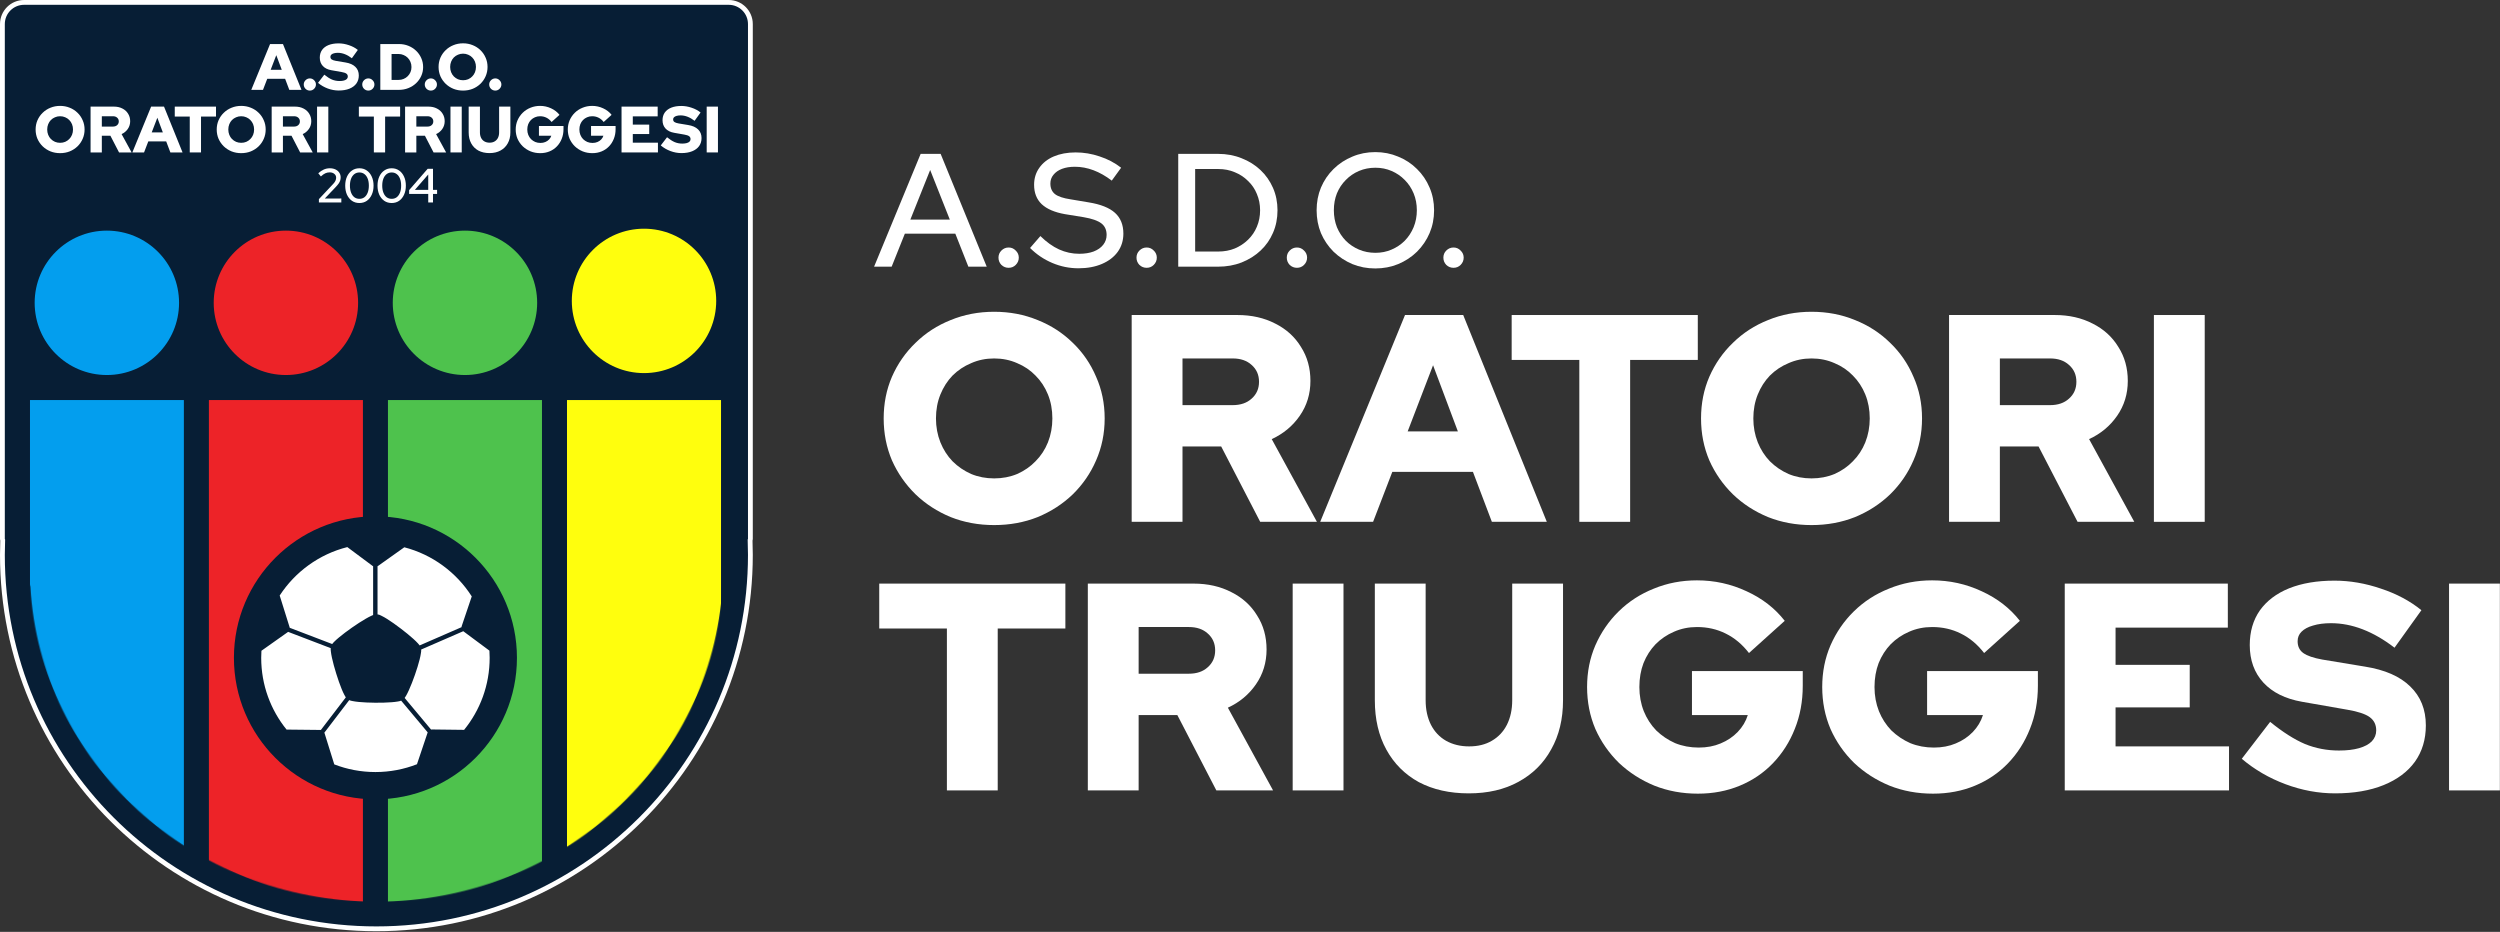
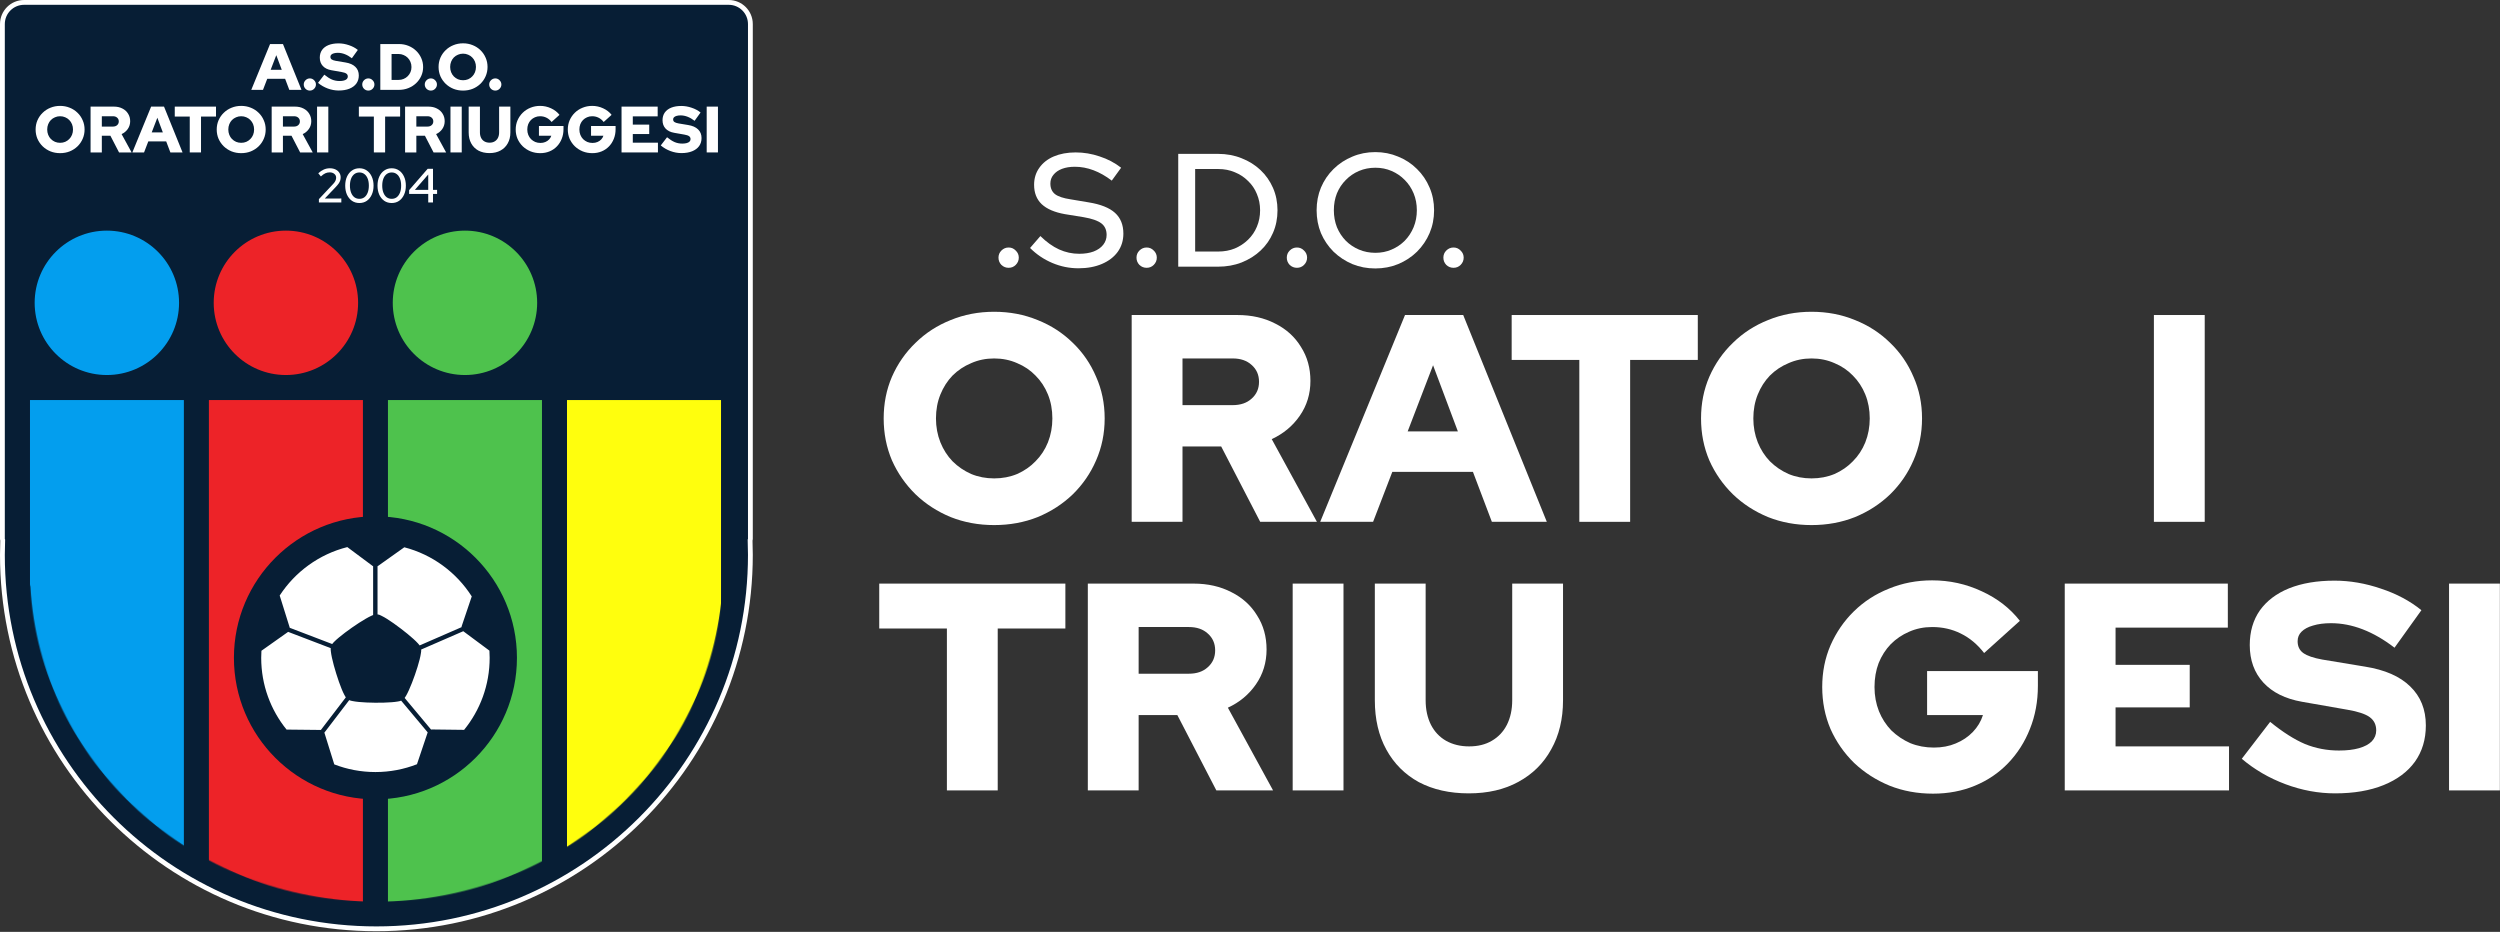
<svg xmlns="http://www.w3.org/2000/svg" width="2597" height="968" viewBox="0 0 2597 968" fill="none">
  <rect x="0" y="0" width="2597" height="968" fill="#333333" stroke="none" />
  <path d="M757 2.5C769.426 2.5 779.5 12.574 779.5 25V559.834C779.5 560.273 779.39 560.686 779.202 561.052C779.399 566.126 779.5 571.225 779.5 576.348C779.5 790.91 605.563 964.848 391 964.848C176.437 964.848 2.5 790.91 2.5 576.348C2.5 571.226 2.601 566.127 2.798 561.053C2.609 560.687 2.5 560.274 2.5 559.834V25C2.5 12.574 12.574 2.5 25 2.5H757Z" fill="#071E35" stroke="white" stroke-width="5" />
  <mask id="mask0_181_392" style="mask-type:alpha" maskUnits="userSpaceOnUse" x="31" y="235" width="720" height="702">
    <path fill-rule="evenodd" clip-rule="evenodd" d="M36 235C33.239 235 31 237.239 31 240V590.327V607C31 607.804 31.19 608.564 31.527 609.238C41.734 791.728 198.772 936.678 391 936.678C583.228 936.678 740.266 791.728 750.473 609.238C750.81 608.564 751 607.804 751 607V590.327V240C751 237.239 748.761 235 746 235H36Z" fill="white" />
  </mask>
  <g mask="url(#mask0_181_392)">
    <path d="M186 314.574C186 355.996 152.421 389.574 111 389.574C69.579 389.574 36 355.996 36 314.574C36 273.153 69.579 239.574 111 239.574C152.421 239.574 186 273.153 186 314.574Z" fill="#039EEE" />
    <path d="M372 314.574C372 355.996 338.421 389.574 297 389.574C255.579 389.574 222 355.996 222 314.574C222 273.153 255.579 239.574 297 239.574C338.421 239.574 372 273.153 372 314.574Z" fill="#ED2328" />
    <path d="M558 314.574C558 355.996 524.421 389.574 483 389.574C441.579 389.574 408 355.996 408 314.574C408 273.153 441.579 239.574 483 239.574C524.421 239.574 558 273.153 558 314.574Z" fill="#4EC24D" />
-     <path d="M744 312.574C744 353.996 710.421 387.574 669 387.574C627.579 387.574 594 353.996 594 312.574C594 271.153 627.579 237.574 669 237.574C710.421 237.574 744 271.153 744 312.574Z" fill="#FFFE0D" />
    <path d="M31 415.574H191V949.574H31V415.574Z" fill="#039EEE" />
    <path d="M217 415.574H377V949.574H217V415.574Z" fill="#ED2328" />
    <path d="M403 415.574H563V949.574H403V415.574Z" fill="#4EC24D" />
    <path d="M589 415.574H749V949.574H589V415.574Z" fill="#FFFE0D" />
  </g>
  <path d="M537 683.348C537 764.534 471.186 830.348 390 830.348C308.814 830.348 243 764.534 243 683.348C243 602.162 308.814 536.348 390 536.348C471.186 536.348 537 602.162 537 683.348Z" fill="#071E35" />
  <path d="M517.794 683.348C517.794 753.927 460.579 811.142 390 811.142C319.421 811.142 262.206 753.927 262.206 683.348C262.206 612.77 319.421 555.554 390 555.554C460.579 555.554 517.794 612.77 517.794 683.348Z" fill="white" />
  <path d="M392.179 545.257C321.651 545.257 252.466 614.385 252.466 684.912C252.466 755.44 319.19 824.223 389.718 824.223C460.246 824.223 527.534 755.44 527.534 684.912C527.534 660.7 520.112 636.392 508.406 617.087C522.687 612.526 511.327 596.111 501.364 606.507C478.771 570.36 437.899 545.257 392.179 545.257ZM360.79 568.311L387.159 587.959C387.296 588.051 387.444 588.131 387.604 588.199V638.884C387.045 639.113 386.486 639.364 385.858 639.637C384.124 640.425 382.173 641.452 380.016 642.695C375.703 645.171 370.626 648.469 365.662 651.938C360.698 655.406 355.883 659.035 352.072 662.23C350.167 663.827 348.524 665.276 347.189 666.645C346.402 667.455 345.706 668.14 345.101 669.019L300.967 652.143C300.933 651.915 300.887 651.687 300.808 651.458L290.539 618.621C306.581 593.997 331.489 575.716 360.79 568.311ZM419.999 568.516C449.311 576.138 474.186 594.68 490.056 619.543L479.582 650.521C479.479 650.852 479.422 651.182 479.411 651.525L435.937 670.466C435.412 669.713 434.819 669.074 434.146 668.321C432.868 666.906 431.282 665.377 429.445 663.711C425.759 660.356 421.047 656.534 416.209 652.871C411.383 649.197 406.476 645.683 402.266 643.047C400.155 641.724 398.227 640.628 396.515 639.795C395.055 639.076 393.971 638.426 392.179 638.243V588.198C392.293 588.141 392.407 588.095 392.51 588.038L419.999 568.516ZM481.249 655.703L508.406 675.876C508.565 678.352 508.657 680.839 508.657 683.349C508.657 711.738 498.707 737.765 482.117 758.177L448.639 757.766C448.354 757.777 448.069 757.823 447.795 757.891L420.353 725.042C420.935 724.3 421.369 723.536 421.882 722.646C422.841 721.003 423.799 719.029 424.815 716.781C426.846 712.297 429.036 706.729 431.01 701.069C432.996 695.41 434.753 689.693 435.951 684.912C436.556 682.528 436.989 680.348 437.252 678.466C437.446 677.131 437.662 676.058 437.526 674.723L481.249 655.703ZM299.303 656.376L343.55 673.297C343.425 674.472 343.562 675.488 343.699 676.72C343.904 678.626 344.292 680.828 344.817 683.258C345.866 688.119 347.464 693.95 349.267 699.735C351.069 705.531 353.066 711.27 354.96 715.88C355.907 718.185 356.831 720.193 357.733 721.87C358.235 722.817 358.646 723.639 359.216 724.438L333.281 758.347C333.121 758.313 332.961 758.29 332.802 758.268L297.671 757.891C281.206 737.524 271.336 711.611 271.336 683.347C271.336 680.882 271.427 678.441 271.576 676.01L299.097 656.533C299.166 656.476 299.234 656.433 299.303 656.376ZM362.756 727.301C363.908 727.826 364.981 728.008 366.259 728.271C368.119 728.647 370.286 728.944 372.751 729.195C377.68 729.674 383.694 729.936 389.718 729.993C395.743 730.051 401.767 729.879 406.708 729.491C409.172 729.286 411.352 729.069 413.223 728.727C414.501 728.499 415.551 728.328 416.703 727.837L444.293 760.8C444.282 760.823 444.27 760.835 444.259 760.858L433.145 793.891C419.773 799.106 405.236 802.004 390.002 802.004C374.918 802.004 360.506 799.174 347.247 794.051L337.092 761.476C337.046 761.361 336.989 761.247 336.921 761.133L362.756 727.301Z" fill="#071E35" />
  <path d="M734.106 158.348V110.748H745.802V158.348H734.106Z" fill="white" />
  <path d="M707.888 159.028C704.035 159.028 700.227 158.325 696.464 156.92C692.702 155.515 689.347 153.565 686.4 151.072L692.928 142.572C695.83 144.929 698.504 146.629 700.952 147.672C703.4 148.669 706.007 149.168 708.772 149.168C710.586 149.168 712.127 148.987 713.396 148.624C714.666 148.261 715.64 147.74 716.32 147.06C717 146.335 717.34 145.496 717.34 144.544C717.34 143.229 716.842 142.209 715.844 141.484C714.847 140.759 713.147 140.192 710.744 139.784L700.272 137.948C696.419 137.268 693.45 135.795 691.364 133.528C689.279 131.261 688.236 128.383 688.236 124.892C688.236 121.809 689.007 119.157 690.548 116.936C692.135 114.715 694.379 113.015 697.28 111.836C700.227 110.657 703.718 110.068 707.752 110.068C711.288 110.068 714.847 110.68 718.428 111.904C722.01 113.083 725.115 114.737 727.744 116.868L721.556 125.504C716.66 121.741 711.787 119.86 706.936 119.86C705.35 119.86 703.967 120.041 702.788 120.404C701.655 120.721 700.771 121.197 700.136 121.832C699.547 122.421 699.252 123.147 699.252 124.008C699.252 125.187 699.683 126.093 700.544 126.728C701.451 127.363 702.902 127.861 704.896 128.224L714.756 129.856C719.335 130.581 722.803 132.1 725.16 134.412C727.563 136.724 728.764 139.716 728.764 143.388C728.764 146.607 727.926 149.395 726.248 151.752C724.571 154.064 722.168 155.855 719.04 157.124C715.912 158.393 712.195 159.028 707.888 159.028Z" fill="white" />
  <path d="M645.653 158.348V110.748H683.189V120.88H657.349V129.448H674.417V139.24H657.349V148.216H683.461V158.348H645.653Z" fill="white" />
  <path d="M615.332 159.096C611.751 159.096 608.419 158.484 605.336 157.26C602.253 155.991 599.533 154.245 597.176 152.024C594.864 149.757 593.051 147.151 591.736 144.204C590.467 141.212 589.832 137.993 589.832 134.548C589.832 131.103 590.467 127.907 591.736 124.96C593.051 121.968 594.841 119.361 597.108 117.14C599.42 114.873 602.117 113.128 605.2 111.904C608.283 110.635 611.592 110 615.128 110C619.163 110 622.971 110.839 626.552 112.516C630.133 114.148 633.057 116.415 635.324 119.316L627.096 126.728C625.555 124.733 623.764 123.237 621.724 122.24C619.729 121.243 617.531 120.744 615.128 120.744C613.224 120.744 611.456 121.107 609.824 121.832C608.237 122.512 606.832 123.464 605.608 124.688C604.429 125.912 603.5 127.363 602.82 129.04C602.185 130.717 601.868 132.553 601.868 134.548C601.868 136.543 602.208 138.401 602.888 140.124C603.568 141.801 604.52 143.275 605.744 144.544C607.013 145.768 608.464 146.743 610.096 147.468C611.773 148.148 613.587 148.488 615.536 148.488C617.395 148.488 619.072 148.171 620.568 147.536C622.109 146.901 623.424 146.017 624.512 144.884C625.6 143.751 626.371 142.459 626.824 141.008H613.972V130.876H639.472V134.276C639.472 137.857 638.86 141.167 637.636 144.204C636.457 147.196 634.78 149.825 632.604 152.092C630.473 154.313 627.935 156.036 624.988 157.26C622.041 158.484 618.823 159.096 615.332 159.096Z" fill="white" />
  <path d="M561.211 159.096C557.63 159.096 554.298 158.484 551.215 157.26C548.132 155.991 545.412 154.245 543.055 152.024C540.743 149.757 538.93 147.151 537.615 144.204C536.346 141.212 535.711 137.993 535.711 134.548C535.711 131.103 536.346 127.907 537.615 124.96C538.93 121.968 540.72 119.361 542.987 117.14C545.299 114.873 547.996 113.128 551.079 111.904C554.162 110.635 557.471 110 561.007 110C565.042 110 568.85 110.839 572.431 112.516C576.012 114.148 578.936 116.415 581.203 119.316L572.975 126.728C571.434 124.733 569.643 123.237 567.603 122.24C565.608 121.243 563.41 120.744 561.007 120.744C559.103 120.744 557.335 121.107 555.703 121.832C554.116 122.512 552.711 123.464 551.487 124.688C550.308 125.912 549.379 127.363 548.699 129.04C548.064 130.717 547.747 132.553 547.747 134.548C547.747 136.543 548.087 138.401 548.767 140.124C549.447 141.801 550.399 143.275 551.623 144.544C552.892 145.768 554.343 146.743 555.975 147.468C557.652 148.148 559.466 148.488 561.415 148.488C563.274 148.488 564.951 148.171 566.447 147.536C567.988 146.901 569.303 146.017 570.391 144.884C571.479 143.751 572.25 142.459 572.703 141.008H559.851V130.876H585.351V134.276C585.351 137.857 584.739 141.167 583.515 144.204C582.336 147.196 580.659 149.825 578.483 152.092C576.352 154.313 573.814 156.036 570.867 157.26C567.92 158.484 564.702 159.096 561.211 159.096Z" fill="white" />
  <path d="M508.484 159.028C504.087 159.028 500.256 158.167 496.992 156.444C493.773 154.676 491.28 152.183 489.512 148.964C487.744 145.745 486.86 141.96 486.86 137.608V110.748H498.556V137.608C498.556 139.739 498.964 141.62 499.78 143.252C500.596 144.839 501.752 146.063 503.248 146.924C504.789 147.785 506.557 148.216 508.552 148.216C510.592 148.216 512.337 147.785 513.788 146.924C515.284 146.063 516.44 144.839 517.256 143.252C518.072 141.62 518.48 139.739 518.48 137.608V110.748H530.176V137.608C530.176 141.915 529.269 145.677 527.456 148.896C525.688 152.115 523.172 154.608 519.908 156.376C516.689 158.144 512.881 159.028 508.484 159.028Z" fill="white" />
  <path d="M467.95 158.348V110.748H479.646V158.348H467.95Z" fill="white" />
  <path d="M420.802 158.348V110.748H445.146C448.41 110.748 451.311 111.405 453.85 112.72C456.388 113.989 458.36 115.78 459.766 118.092C461.216 120.359 461.942 122.965 461.942 125.912C461.942 128.904 461.126 131.579 459.494 133.936C457.862 136.293 455.708 138.084 453.034 139.308L463.438 158.348H450.382L441.406 141.008H432.498V158.348H420.802ZM432.498 131.488H444.058C445.871 131.488 447.322 130.989 448.41 129.992C449.543 128.995 450.11 127.703 450.11 126.116C450.11 124.529 449.543 123.237 448.41 122.24C447.322 121.243 445.871 120.744 444.058 120.744H432.498V131.488Z" fill="white" />
  <path d="M388.364 158.348V121.084H372.792V110.748H415.632V121.084H400.06V158.348H388.364Z" fill="white" />
  <path d="M329.36 158.348V110.748H341.056V158.348H329.36Z" fill="white" />
  <path d="M282.212 158.348V110.748H306.556C309.82 110.748 312.721 111.405 315.26 112.72C317.798 113.989 319.77 115.78 321.176 118.092C322.626 120.359 323.352 122.965 323.352 125.912C323.352 128.904 322.536 131.579 320.904 133.936C319.272 136.293 317.118 138.084 314.444 139.308L324.848 158.348H311.792L302.816 141.008H293.908V158.348H282.212ZM293.908 131.488H305.468C307.281 131.488 308.732 130.989 309.82 129.992C310.953 128.995 311.52 127.703 311.52 126.116C311.52 124.529 310.953 123.237 309.82 122.24C308.732 121.243 307.281 120.744 305.468 120.744H293.908V131.488Z" fill="white" />
  <path d="M250.561 159.096C246.98 159.096 243.648 158.484 240.565 157.26C237.482 155.991 234.785 154.245 232.473 152.024C230.161 149.757 228.348 147.151 227.033 144.204C225.764 141.212 225.129 137.993 225.129 134.548C225.129 131.103 225.764 127.907 227.033 124.96C228.348 121.968 230.161 119.361 232.473 117.14C234.785 114.873 237.482 113.128 240.565 111.904C243.648 110.635 246.98 110 250.561 110C254.142 110 257.474 110.635 260.557 111.904C263.64 113.128 266.337 114.873 268.649 117.14C270.961 119.361 272.752 121.968 274.021 124.96C275.336 127.907 275.993 131.103 275.993 134.548C275.993 137.993 275.336 141.212 274.021 144.204C272.752 147.151 270.961 149.757 268.649 152.024C266.337 154.245 263.64 155.991 260.557 157.26C257.474 158.484 254.142 159.096 250.561 159.096ZM250.561 148.352C252.465 148.352 254.233 148.012 255.865 147.332C257.497 146.607 258.902 145.632 260.081 144.408C261.305 143.184 262.257 141.733 262.937 140.056C263.617 138.333 263.957 136.497 263.957 134.548C263.957 132.553 263.617 130.717 262.937 129.04C262.257 127.363 261.305 125.912 260.081 124.688C258.902 123.464 257.497 122.512 255.865 121.832C254.233 121.107 252.465 120.744 250.561 120.744C248.657 120.744 246.889 121.107 245.257 121.832C243.625 122.512 242.197 123.464 240.973 124.688C239.794 125.912 238.865 127.363 238.185 129.04C237.505 130.717 237.165 132.553 237.165 134.548C237.165 136.497 237.505 138.333 238.185 140.056C238.865 141.733 239.794 143.184 240.973 144.408C242.197 145.632 243.625 146.607 245.257 147.332C246.889 148.012 248.657 148.352 250.561 148.352Z" fill="white" />
  <path d="M197.114 158.348V121.084H181.542V110.748H224.382V121.084H208.81V158.348H197.114Z" fill="white" />
  <path d="M137.475 158.348L156.991 110.748H170.387L189.631 158.348H176.983L172.631 146.856H154.067L149.647 158.348H137.475ZM157.603 137.54H169.163L163.451 122.308L157.603 137.54Z" fill="white" />
  <path d="M94.083 158.348V110.748H118.427C121.691 110.748 124.592 111.405 127.131 112.72C129.669 113.989 131.641 115.78 133.047 118.092C134.497 120.359 135.223 122.965 135.223 125.912C135.223 128.904 134.407 131.579 132.775 133.936C131.143 136.293 128.989 138.084 126.315 139.308L136.719 158.348H123.663L114.687 141.008H105.779V158.348H94.083ZM105.779 131.488H117.339C119.152 131.488 120.603 130.989 121.691 129.992C122.824 128.995 123.391 127.703 123.391 126.116C123.391 124.529 122.824 123.237 121.691 122.24C120.603 121.243 119.152 120.744 117.339 120.744H105.779V131.488Z" fill="white" />
  <path d="M62.432 159.096C58.851 159.096 55.519 158.484 52.436 157.26C49.353 155.991 46.656 154.245 44.344 152.024C42.032 149.757 40.219 147.151 38.904 144.204C37.635 141.212 37 137.993 37 134.548C37 131.103 37.635 127.907 38.904 124.96C40.219 121.968 42.032 119.361 44.344 117.14C46.656 114.873 49.353 113.128 52.436 111.904C55.519 110.635 58.851 110 62.432 110C66.013 110 69.345 110.635 72.428 111.904C75.511 113.128 78.208 114.873 80.52 117.14C82.832 119.361 84.623 121.968 85.892 124.96C87.207 127.907 87.864 131.103 87.864 134.548C87.864 137.993 87.207 141.212 85.892 144.204C84.623 147.151 82.832 149.757 80.52 152.024C78.208 154.245 75.511 155.991 72.428 157.26C69.345 158.484 66.013 159.096 62.432 159.096ZM62.432 148.352C64.336 148.352 66.104 148.012 67.736 147.332C69.368 146.607 70.773 145.632 71.952 144.408C73.176 143.184 74.128 141.733 74.808 140.056C75.488 138.333 75.828 136.497 75.828 134.548C75.828 132.553 75.488 130.717 74.808 129.04C74.128 127.363 73.176 125.912 71.952 124.688C70.773 123.464 69.368 122.512 67.736 121.832C66.104 121.107 64.336 120.744 62.432 120.744C60.528 120.744 58.76 121.107 57.128 121.832C55.496 122.512 54.068 123.464 52.844 124.688C51.665 125.912 50.736 127.363 50.056 129.04C49.376 130.717 49.036 132.553 49.036 134.548C49.036 136.497 49.376 138.333 50.056 140.056C50.736 141.733 51.665 143.184 52.844 144.408C54.068 145.632 55.496 146.607 57.128 147.332C58.76 148.012 60.528 148.352 62.432 148.352Z" fill="white" />
  <path d="M514.508 94.096C512.785 94.096 511.289 93.484 510.02 92.26C508.796 90.991 508.184 89.495 508.184 87.772C508.184 86.049 508.796 84.576 510.02 83.352C511.289 82.083 512.785 81.448 514.508 81.448C516.231 81.448 517.704 82.083 518.928 83.352C520.197 84.576 520.832 86.049 520.832 87.772C520.832 89.495 520.197 90.991 518.928 92.26C517.704 93.484 516.231 94.096 514.508 94.096Z" fill="white" />
  <path d="M481.024 94.096C477.442 94.096 474.11 93.484 471.028 92.26C467.945 90.991 465.248 89.245 462.936 87.024C460.624 84.757 458.81 82.151 457.496 79.204C456.226 76.212 455.592 72.993 455.592 69.548C455.592 66.103 456.226 62.907 457.496 59.96C458.81 56.968 460.624 54.361 462.936 52.14C465.248 49.873 467.945 48.128 471.028 46.904C474.11 45.635 477.442 45 481.024 45C484.605 45 487.937 45.635 491.02 46.904C494.102 48.128 496.8 49.873 499.112 52.14C501.424 54.361 503.214 56.968 504.484 59.96C505.798 62.907 506.456 66.103 506.456 69.548C506.456 72.993 505.798 76.212 504.484 79.204C503.214 82.151 501.424 84.757 499.112 87.024C496.8 89.245 494.102 90.991 491.02 92.26C487.937 93.484 484.605 94.096 481.024 94.096ZM481.024 83.352C482.928 83.352 484.696 83.012 486.328 82.332C487.96 81.607 489.365 80.632 490.544 79.408C491.768 78.184 492.72 76.733 493.4 75.056C494.08 73.333 494.42 71.497 494.42 69.548C494.42 67.553 494.08 65.717 493.4 64.04C492.72 62.363 491.768 60.912 490.544 59.688C489.365 58.464 487.96 57.512 486.328 56.832C484.696 56.107 482.928 55.744 481.024 55.744C479.12 55.744 477.352 56.107 475.72 56.832C474.088 57.512 472.66 58.464 471.436 59.688C470.257 60.912 469.328 62.363 468.648 64.04C467.968 65.717 467.628 67.553 467.628 69.548C467.628 71.497 467.968 73.333 468.648 75.056C469.328 76.733 470.257 78.184 471.436 79.408C472.66 80.632 474.088 81.607 475.72 82.332C477.352 83.012 479.12 83.352 481.024 83.352Z" fill="white" />
  <path d="M447.571 94.096C445.848 94.096 444.352 93.484 443.083 92.26C441.859 90.991 441.247 89.495 441.247 87.772C441.247 86.049 441.859 84.576 443.083 83.352C444.352 82.083 445.848 81.448 447.571 81.448C449.293 81.448 450.767 82.083 451.991 83.352C453.26 84.576 453.895 86.049 453.895 87.772C453.895 89.495 453.26 90.991 451.991 92.26C450.767 93.484 449.293 94.096 447.571 94.096Z" fill="white" />
  <path d="M406.765 83.012H414.109C415.968 83.012 417.69 82.672 419.277 81.992C420.909 81.312 422.337 80.36 423.561 79.136C424.785 77.912 425.737 76.507 426.417 74.92C427.097 73.288 427.437 71.543 427.437 69.684C427.437 67.78 427.097 66.012 426.417 64.38C425.737 62.703 424.785 61.252 423.561 60.028C422.337 58.804 420.909 57.852 419.277 57.172C417.69 56.447 415.968 56.084 414.109 56.084H406.765V83.012ZM395.069 93.348V45.748H414.381C417.917 45.748 421.204 46.36 424.241 47.584C427.278 48.808 429.93 50.508 432.197 52.684C434.509 54.86 436.3 57.399 437.569 60.3C438.884 63.201 439.541 66.329 439.541 69.684C439.541 72.993 438.884 76.076 437.569 78.932C436.3 81.788 434.509 84.304 432.197 86.48C429.93 88.611 427.278 90.288 424.241 91.512C421.204 92.736 417.917 93.348 414.381 93.348H395.069Z" fill="white" />
  <path d="M382.625 94.096C380.903 94.096 379.407 93.484 378.137 92.26C376.913 90.991 376.301 89.495 376.301 87.772C376.301 86.049 376.913 84.576 378.137 83.352C379.407 82.083 380.903 81.448 382.625 81.448C384.348 81.448 385.821 82.083 387.045 83.352C388.315 84.576 388.949 86.049 388.949 87.772C388.949 89.495 388.315 90.991 387.045 92.26C385.821 93.484 384.348 94.096 382.625 94.096Z" fill="white" />
  <path d="M351.852 94.028C347.998 94.028 344.19 93.326 340.428 91.92C336.665 90.515 333.31 88.565 330.364 86.072L336.892 77.572C339.793 79.93 342.468 81.629 344.916 82.672C347.364 83.669 349.97 84.168 352.736 84.168C354.549 84.168 356.09 83.987 357.36 83.624C358.629 83.261 359.604 82.74 360.284 82.06C360.964 81.335 361.304 80.496 361.304 79.544C361.304 78.23 360.805 77.209 359.808 76.484C358.81 75.759 357.11 75.192 354.708 74.784L344.236 72.948C340.382 72.268 337.413 70.795 335.328 68.528C333.242 66.261 332.2 63.383 332.2 59.892C332.2 56.809 332.97 54.157 334.512 51.936C336.098 49.715 338.342 48.015 341.244 46.836C344.19 45.657 347.681 45.068 351.716 45.068C355.252 45.068 358.81 45.68 362.392 46.904C365.973 48.083 369.078 49.737 371.708 51.868L365.52 60.504C360.624 56.741 355.75 54.86 350.9 54.86C349.313 54.86 347.93 55.041 346.752 55.404C345.618 55.721 344.734 56.197 344.1 56.832C343.51 57.421 343.216 58.147 343.216 59.008C343.216 60.187 343.646 61.093 344.508 61.728C345.414 62.363 346.865 62.861 348.86 63.224L358.72 64.856C363.298 65.581 366.766 67.1 369.124 69.412C371.526 71.724 372.728 74.716 372.728 78.388C372.728 81.607 371.889 84.395 370.212 86.752C368.534 89.064 366.132 90.855 363.004 92.124C359.876 93.394 356.158 94.028 351.852 94.028Z" fill="white" />
  <path d="M321.864 94.096C320.141 94.096 318.645 93.484 317.376 92.26C316.152 90.991 315.54 89.495 315.54 87.772C315.54 86.049 316.152 84.576 317.376 83.352C318.645 82.083 320.141 81.448 321.864 81.448C323.586 81.448 325.06 82.083 326.284 83.352C327.553 84.576 328.188 86.049 328.188 87.772C328.188 89.495 327.553 90.991 326.284 92.26C325.06 93.484 323.586 94.096 321.864 94.096Z" fill="white" />
  <path d="M261.024 93.348L280.54 45.748H293.936L313.18 93.348H300.532L296.18 81.856H277.616L273.196 93.348H261.024ZM281.152 72.54H292.712L287 57.308L281.152 72.54Z" fill="white" />
  <path d="M444.85 210.348V201.448H425V197.498L444.25 175.348H449.8V197.248H454.05V201.448H449.8V210.348H444.85ZM430.95 197.248H444.85V181.248L430.95 197.248Z" fill="white" />
  <path d="M406.906 210.898C403.972 210.898 401.406 210.148 399.206 208.648C397.006 207.115 395.272 204.998 394.006 202.298C392.772 199.565 392.156 196.415 392.156 192.848C392.156 189.281 392.772 186.148 394.006 183.448C395.272 180.715 397.006 178.598 399.206 177.098C401.406 175.565 403.972 174.798 406.906 174.798C409.806 174.798 412.356 175.565 414.556 177.098C416.756 178.598 418.472 180.715 419.706 183.448C420.972 186.148 421.606 189.281 421.606 192.848C421.606 196.415 420.972 199.565 419.706 202.298C418.472 204.998 416.756 207.115 414.556 208.648C412.356 210.148 409.806 210.898 406.906 210.898ZM406.906 206.548C408.906 206.548 410.639 205.998 412.106 204.898C413.572 203.765 414.706 202.165 415.506 200.098C416.306 198.031 416.706 195.615 416.706 192.848C416.706 190.048 416.306 187.631 415.506 185.598C414.706 183.531 413.572 181.948 412.106 180.848C410.639 179.715 408.906 179.148 406.906 179.148C404.906 179.148 403.156 179.715 401.656 180.848C400.189 181.948 399.056 183.531 398.256 185.598C397.456 187.631 397.056 190.048 397.056 192.848C397.056 195.615 397.456 198.031 398.256 200.098C399.056 202.165 400.189 203.765 401.656 204.898C403.156 205.998 404.906 206.548 406.906 206.548Z" fill="white" />
  <path d="M373.361 210.898C370.427 210.898 367.861 210.148 365.661 208.648C363.461 207.115 361.727 204.998 360.461 202.298C359.227 199.565 358.611 196.415 358.611 192.848C358.611 189.281 359.227 186.148 360.461 183.448C361.727 180.715 363.461 178.598 365.661 177.098C367.861 175.565 370.427 174.798 373.361 174.798C376.261 174.798 378.811 175.565 381.011 177.098C383.211 178.598 384.927 180.715 386.161 183.448C387.427 186.148 388.061 189.281 388.061 192.848C388.061 196.415 387.427 199.565 386.161 202.298C384.927 204.998 383.211 207.115 381.011 208.648C378.811 210.148 376.261 210.898 373.361 210.898ZM373.361 206.548C375.361 206.548 377.094 205.998 378.561 204.898C380.027 203.765 381.161 202.165 381.961 200.098C382.761 198.031 383.161 195.615 383.161 192.848C383.161 190.048 382.761 187.631 381.961 185.598C381.161 183.531 380.027 181.948 378.561 180.848C377.094 179.715 375.361 179.148 373.361 179.148C371.361 179.148 369.611 179.715 368.111 180.848C366.644 181.948 365.511 183.531 364.711 185.598C363.911 187.631 363.511 190.048 363.511 192.848C363.511 195.615 363.911 198.031 364.711 200.098C365.511 202.165 366.644 203.765 368.111 204.898C369.611 205.998 371.361 206.548 373.361 206.548Z" fill="white" />
  <path d="M331.276 210.348V206.848L345.476 191.748C346.443 190.748 347.193 189.848 347.726 189.048C348.26 188.248 348.626 187.498 348.826 186.798C349.06 186.065 349.176 185.298 349.176 184.498C349.176 182.931 348.543 181.631 347.276 180.598C346.01 179.565 344.41 179.048 342.476 179.048C340.876 179.048 339.376 179.365 337.976 179.998C336.576 180.631 335.026 181.731 333.326 183.298L330.626 179.998C332.493 178.265 334.41 176.965 336.376 176.098C338.376 175.231 340.443 174.798 342.576 174.798C344.81 174.798 346.776 175.198 348.476 175.998C350.176 176.798 351.493 177.915 352.426 179.348C353.393 180.748 353.876 182.365 353.876 184.198C353.876 185.365 353.726 186.448 353.426 187.448C353.126 188.415 352.61 189.448 351.876 190.548C351.143 191.615 350.11 192.848 348.776 194.248L337.376 206.248L354.576 206.198V210.348H331.276Z" fill="white" />
  <path d="M1509.92 278.195C1507.02 278.195 1504.51 277.191 1502.39 275.182C1500.38 273.061 1499.38 270.55 1499.38 267.649C1499.38 264.747 1500.38 262.292 1502.39 260.283C1504.51 258.163 1507.02 257.102 1509.92 257.102C1512.83 257.102 1515.28 258.163 1517.29 260.283C1519.41 262.292 1520.47 264.747 1520.47 267.649C1520.47 270.55 1519.41 273.061 1517.29 275.182C1515.28 277.191 1512.83 278.195 1509.92 278.195Z" fill="white" />
  <path d="M1428.63 278.864C1420.15 278.864 1412.22 277.358 1404.86 274.345C1397.49 271.22 1390.96 266.923 1385.27 261.455C1379.69 255.875 1375.34 249.457 1372.22 242.203C1369.2 234.838 1367.7 226.914 1367.7 218.432C1367.7 209.951 1369.2 202.083 1372.22 194.829C1375.34 187.463 1379.69 181.046 1385.27 175.577C1390.96 169.997 1397.49 165.701 1404.86 162.687C1412.22 159.562 1420.15 158 1428.63 158C1437.11 158 1445.04 159.562 1452.4 162.687C1459.88 165.701 1466.41 169.997 1471.99 175.577C1477.57 181.046 1481.92 187.463 1485.04 194.829C1488.17 202.083 1489.73 209.951 1489.73 218.432C1489.73 226.914 1488.17 234.838 1485.04 242.203C1481.92 249.457 1477.57 255.875 1471.99 261.455C1466.41 266.923 1459.88 271.22 1452.4 274.345C1445.04 277.358 1437.11 278.864 1428.63 278.864ZM1428.8 262.626C1434.82 262.626 1440.4 261.51 1445.54 259.278C1450.78 257.046 1455.36 253.977 1459.26 250.071C1463.17 246.054 1466.24 241.366 1468.47 236.009C1470.7 230.541 1471.82 224.682 1471.82 218.432C1471.82 212.071 1470.7 206.212 1468.47 200.855C1466.24 195.498 1463.17 190.867 1459.26 186.961C1455.36 182.943 1450.78 179.818 1445.54 177.586C1440.4 175.354 1434.82 174.238 1428.8 174.238C1422.66 174.238 1416.97 175.354 1411.72 177.586C1406.48 179.818 1401.9 182.943 1398 186.961C1394.09 190.867 1391.02 195.498 1388.79 200.855C1386.67 206.212 1385.61 212.071 1385.61 218.432C1385.61 224.682 1386.67 230.541 1388.79 236.009C1391.02 241.366 1394.09 246.054 1398 250.071C1401.9 253.977 1406.48 257.046 1411.72 259.278C1416.97 261.51 1422.66 262.626 1428.8 262.626Z" fill="white" />
  <path d="M1347.26 278.195C1344.36 278.195 1341.85 277.191 1339.73 275.182C1337.72 273.061 1336.72 270.55 1336.72 267.649C1336.72 264.747 1337.72 262.292 1339.73 260.283C1341.85 258.163 1344.36 257.102 1347.26 257.102C1350.16 257.102 1352.62 258.163 1354.63 260.283C1356.75 262.292 1357.81 264.747 1357.81 267.649C1357.81 270.55 1356.75 273.061 1354.63 275.182C1352.62 277.191 1350.16 278.195 1347.26 278.195Z" fill="white" />
  <path d="M1241.53 261.289H1265.64C1271.77 261.289 1277.47 260.228 1282.71 258.108C1287.96 255.876 1292.53 252.863 1296.44 249.068C1300.46 245.162 1303.53 240.642 1305.65 235.509C1307.88 230.263 1308.99 224.572 1308.99 218.434C1308.99 212.407 1307.88 206.771 1305.65 201.526C1303.53 196.281 1300.46 191.761 1296.44 187.966C1292.53 184.06 1287.96 181.047 1282.71 178.927C1277.47 176.695 1271.77 175.579 1265.64 175.579H1241.53V261.289ZM1223.95 277.024V159.843H1265.3C1274.12 159.843 1282.27 161.349 1289.74 164.363C1297.22 167.264 1303.75 171.338 1309.33 176.583C1314.91 181.828 1319.26 188.022 1322.39 195.165C1325.51 202.307 1327.07 210.063 1327.07 218.434C1327.07 226.915 1325.51 234.727 1322.39 241.87C1319.37 248.901 1315.08 255.039 1309.5 260.284C1303.92 265.529 1297.33 269.659 1289.74 272.672C1282.27 275.574 1274.12 277.024 1265.3 277.024H1223.95Z" fill="white" />
  <path d="M1191.14 278.195C1188.24 278.195 1185.73 277.191 1183.61 275.182C1181.6 273.061 1180.59 270.55 1180.59 267.649C1180.59 264.747 1181.6 262.292 1183.61 260.283C1185.73 258.163 1188.24 257.102 1191.14 257.102C1194.04 257.102 1196.5 258.163 1198.51 260.283C1200.63 262.292 1201.69 264.747 1201.69 267.649C1201.69 270.55 1200.63 273.061 1198.51 275.182C1196.5 277.191 1194.04 278.195 1191.14 278.195Z" fill="white" />
  <path d="M1120.26 278.696C1110.88 278.696 1101.84 276.854 1093.14 273.171C1084.43 269.489 1076.73 264.299 1070.03 257.603L1080.75 245.215C1087.11 251.465 1093.58 256.096 1100.17 259.11C1106.86 262.123 1113.84 263.63 1121.09 263.63C1126.78 263.63 1131.75 262.848 1135.99 261.286C1140.34 259.612 1143.69 257.268 1146.04 254.255C1148.38 251.242 1149.55 247.838 1149.55 244.043C1149.55 238.798 1147.71 234.781 1144.03 231.991C1140.34 229.2 1134.26 227.08 1125.78 225.629L1106.19 222.449C1095.48 220.551 1087.44 217.092 1082.09 212.07C1076.84 207.048 1074.22 200.351 1074.22 191.981C1074.22 185.285 1076.01 179.426 1079.58 174.404C1083.15 169.27 1088.17 165.309 1094.64 162.519C1101.23 159.729 1108.82 158.333 1117.41 158.333C1125.89 158.333 1134.21 159.729 1142.35 162.519C1150.61 165.197 1158.03 169.103 1164.62 174.237L1154.91 187.629C1142.3 178.031 1129.52 173.232 1116.57 173.232C1111.44 173.232 1106.97 173.958 1103.18 175.409C1099.39 176.859 1096.43 178.924 1094.31 181.602C1092.19 184.169 1091.13 187.182 1091.13 190.642C1091.13 195.441 1092.75 199.124 1095.98 201.691C1099.22 204.146 1104.58 205.932 1112.05 207.048L1130.97 210.228C1143.36 212.237 1152.45 215.864 1158.26 221.109C1164.06 226.355 1166.96 233.553 1166.96 242.704C1166.96 249.847 1165.01 256.152 1161.1 261.621C1157.2 266.978 1151.73 271.163 1144.7 274.176C1137.67 277.189 1129.52 278.696 1120.26 278.696Z" fill="white" />
  <path d="M1047.77 278.195C1044.87 278.195 1042.36 277.191 1040.24 275.182C1038.23 273.061 1037.22 270.55 1037.22 267.649C1037.22 264.747 1038.23 262.292 1040.24 260.283C1042.36 258.163 1044.87 257.102 1047.77 257.102C1050.67 257.102 1053.13 258.163 1055.13 260.283C1057.26 262.292 1058.32 264.747 1058.32 267.649C1058.32 270.55 1057.26 273.061 1055.13 275.182C1053.13 277.191 1050.67 278.195 1047.77 278.195Z" fill="white" />
-   <path d="M908 277.024L956.379 159.843H977.137L1025.01 277.024H1005.93L992.371 242.707H939.974L926.247 277.024H908ZM945.666 228.143H986.679L966.256 176.583L945.666 228.143Z" fill="white" />
  <path d="M2544.07 821.078V606.245H2596.86V821.078H2544.07Z" fill="white" />
  <path d="M2425.75 824.148C2408.35 824.148 2391.17 820.976 2374.19 814.634C2357.2 808.291 2342.06 799.493 2328.76 788.24L2358.23 749.877C2371.32 760.516 2383.39 768.189 2394.44 772.895C2405.49 777.396 2417.25 779.647 2429.74 779.647C2437.92 779.647 2444.88 778.828 2450.6 777.191C2456.33 775.555 2460.73 773.202 2463.8 770.133C2466.87 766.859 2468.41 763.074 2468.41 758.777C2468.41 752.844 2466.15 748.24 2461.65 744.967C2457.15 741.693 2449.48 739.135 2438.64 737.294L2391.37 729.007C2373.98 725.938 2360.58 719.289 2351.17 709.059C2341.76 698.829 2337.05 685.836 2337.05 670.082C2337.05 656.169 2340.53 644.2 2347.48 634.174C2354.65 624.149 2364.77 616.476 2377.87 611.156C2391.17 605.837 2406.92 603.177 2425.13 603.177C2441.09 603.177 2457.15 605.939 2473.32 611.463C2489.48 616.783 2503.49 624.251 2515.36 633.867L2487.43 672.844C2465.34 655.862 2443.34 647.371 2421.45 647.371C2414.29 647.371 2408.05 648.189 2402.73 649.826C2397.61 651.258 2393.62 653.407 2390.76 656.271C2388.1 658.931 2386.77 662.205 2386.77 666.092C2386.77 671.412 2388.71 675.504 2392.6 678.368C2396.69 681.233 2403.24 683.483 2412.24 685.12L2456.74 692.486C2477.41 695.76 2493.06 702.614 2503.7 713.048C2514.54 723.483 2519.97 736.987 2519.97 753.56C2519.97 768.087 2516.18 780.67 2508.61 791.309C2501.04 801.744 2490.2 809.826 2476.08 815.555C2461.96 821.283 2445.18 824.148 2425.75 824.148Z" fill="white" />
  <path d="M2144.86 821.078V606.245H2314.27V651.974H2197.64V690.644H2274.68V734.838H2197.64V775.35H2315.5V821.078H2144.86Z" fill="white" />
  <path d="M2008.01 824.455C1991.85 824.455 1976.81 821.693 1962.9 816.168C1948.98 810.439 1936.71 802.562 1926.07 792.537C1915.63 782.307 1907.45 770.542 1901.52 757.243C1895.79 743.739 1892.92 729.212 1892.92 713.662C1892.92 698.112 1895.79 683.688 1901.52 670.389C1907.45 656.885 1915.53 645.12 1925.76 635.095C1936.2 624.865 1948.37 616.987 1962.28 611.463C1976.2 605.734 1991.13 602.87 2007.09 602.87C2025.3 602.87 2042.49 606.655 2058.65 614.225C2074.81 621.591 2088.01 631.821 2098.24 644.916L2061.11 678.368C2054.15 669.366 2046.07 662.614 2036.86 658.113C2027.86 653.611 2017.93 651.361 2007.09 651.361C1998.5 651.361 1990.52 652.998 1983.15 656.271C1975.99 659.34 1969.65 663.637 1964.12 669.161C1958.8 674.685 1954.61 681.233 1951.54 688.803C1948.68 696.373 1947.24 704.66 1947.24 713.662C1947.24 722.665 1948.78 731.054 1951.85 738.828C1954.92 746.399 1959.21 753.048 1964.74 758.777C1970.47 764.302 1977.01 768.7 1984.38 771.974C1991.95 775.043 2000.13 776.578 2008.93 776.578C2017.32 776.578 2024.89 775.145 2031.64 772.281C2038.6 769.417 2044.53 765.427 2049.44 760.312C2054.35 755.197 2057.83 749.365 2059.88 742.818H2001.87V697.089H2116.96V712.435C2116.96 728.598 2114.2 743.534 2108.68 757.243C2103.36 770.746 2095.79 782.613 2085.97 792.844C2076.35 802.869 2064.89 810.644 2051.59 816.168C2038.29 821.693 2023.77 824.455 2008.01 824.455Z" fill="white" />
-   <path d="M1763.75 824.455C1747.58 824.455 1732.54 821.693 1718.63 816.168C1704.72 810.439 1692.44 802.562 1681.8 792.537C1671.37 782.307 1663.18 770.542 1657.25 757.243C1651.52 743.739 1648.66 729.212 1648.66 713.662C1648.66 698.112 1651.52 683.688 1657.25 670.389C1663.18 656.885 1671.27 645.12 1681.5 635.095C1691.93 624.865 1704.11 616.987 1718.02 611.463C1731.93 605.734 1746.87 602.87 1762.83 602.87C1781.04 602.87 1798.22 606.655 1814.39 614.225C1830.55 621.591 1843.75 631.821 1853.98 644.916L1816.84 678.368C1809.88 669.366 1801.8 662.614 1792.6 658.113C1783.59 653.611 1773.67 651.361 1762.83 651.361C1754.23 651.361 1746.25 652.998 1738.89 656.271C1731.73 659.34 1725.38 663.637 1719.86 669.161C1714.54 674.685 1710.35 681.233 1707.28 688.803C1704.41 696.373 1702.98 704.66 1702.98 713.662C1702.98 722.665 1704.51 731.054 1707.58 738.828C1710.65 746.399 1714.95 753.048 1720.47 758.777C1726.2 764.302 1732.75 768.7 1740.12 771.974C1747.69 775.043 1755.87 776.578 1764.67 776.578C1773.06 776.578 1780.63 775.145 1787.38 772.281C1794.33 769.417 1800.27 765.427 1805.18 760.312C1810.09 755.197 1813.57 749.365 1815.61 742.818H1757.61V697.089H1872.7V712.435C1872.7 728.598 1869.94 743.534 1864.41 757.243C1859.09 770.746 1851.52 782.613 1841.7 792.844C1832.08 802.869 1820.63 810.644 1807.33 816.168C1794.03 821.693 1779.5 824.455 1763.75 824.455Z" fill="white" />
  <path d="M1525.77 824.147C1505.93 824.147 1488.64 820.26 1473.9 812.485C1459.38 804.506 1448.12 793.252 1440.15 778.726C1432.17 764.199 1428.18 747.114 1428.18 727.473V606.245H1480.96V727.473C1480.96 737.089 1482.8 745.58 1486.49 752.946C1490.17 760.107 1495.39 765.631 1502.14 769.518C1509.1 773.406 1517.08 775.35 1526.08 775.35C1535.29 775.35 1543.16 773.406 1549.71 769.518C1556.46 765.631 1561.68 760.107 1565.36 752.946C1569.05 745.58 1570.89 737.089 1570.89 727.473V606.245H1623.67V727.473C1623.67 746.91 1619.58 763.892 1611.4 778.419C1603.42 792.945 1592.06 804.199 1577.33 812.178C1562.8 820.158 1545.62 824.147 1525.77 824.147Z" fill="white" />
  <path d="M1342.83 821.078V606.245H1395.62V821.078H1342.83Z" fill="white" />
  <path d="M1130.03 821.078V606.245H1239.91C1254.64 606.245 1267.73 609.212 1279.19 615.146C1290.65 620.874 1299.55 628.956 1305.89 639.391C1312.44 649.621 1315.71 661.386 1315.71 674.685C1315.71 688.189 1312.03 700.26 1304.66 710.9C1297.3 721.539 1287.58 729.621 1275.51 735.145L1322.46 821.078H1263.54L1223.03 742.818H1182.82V821.078H1130.03ZM1182.82 699.851H1235C1243.18 699.851 1249.73 697.601 1254.64 693.099C1259.75 688.598 1262.31 682.767 1262.31 675.606C1262.31 668.445 1259.75 662.613 1254.64 658.112C1249.73 653.611 1243.18 651.36 1235 651.36H1182.82V699.851Z" fill="white" />
  <path d="M983.638 821.078V652.895H913.357V606.245H1106.71V652.895H1036.43V821.078H983.638Z" fill="white" />
  <path d="M2237.47 542.074V327.241H2290.26V542.074H2237.47Z" fill="white" />
-   <path d="M2024.67 542.074V327.241H2134.54C2149.27 327.241 2162.37 330.208 2173.83 336.142C2185.29 341.871 2194.19 349.952 2200.53 360.387C2207.08 370.617 2210.35 382.382 2210.35 395.681C2210.35 409.185 2206.67 421.256 2199.3 431.896C2191.93 442.535 2182.22 450.617 2170.14 456.141L2217.1 542.074H2158.18L2117.66 463.814H2077.46V542.074H2024.67ZM2077.46 420.847H2129.63C2137.82 420.847 2144.36 418.597 2149.27 414.095C2154.39 409.594 2156.95 403.763 2156.95 396.602C2156.95 389.441 2154.39 383.61 2149.27 379.108C2144.36 374.607 2137.82 372.356 2129.63 372.356H2077.46V420.847Z" fill="white" />
  <path d="M1881.83 545.451C1865.66 545.451 1850.62 542.689 1836.71 537.165C1822.8 531.436 1810.62 523.559 1800.19 513.533C1789.75 503.303 1781.57 491.538 1775.64 478.239C1769.91 464.735 1767.04 450.209 1767.04 434.659C1767.04 419.109 1769.91 404.685 1775.64 391.385C1781.57 377.882 1789.75 366.117 1800.19 356.091C1810.62 345.861 1822.8 337.984 1836.71 332.46C1850.62 326.731 1865.66 323.866 1881.83 323.866C1897.99 323.866 1913.03 326.731 1926.94 332.46C1940.85 337.984 1953.03 345.861 1963.46 356.091C1973.9 366.117 1981.98 377.882 1987.71 391.385C1993.64 404.685 1996.61 419.109 1996.61 434.659C1996.61 450.209 1993.64 464.735 1987.71 478.239C1981.98 491.538 1973.9 503.303 1963.46 513.533C1953.03 523.559 1940.85 531.436 1926.94 537.165C1913.03 542.689 1897.99 545.451 1881.83 545.451ZM1881.83 496.96C1890.42 496.96 1898.4 495.426 1905.76 492.357C1913.13 489.083 1919.47 484.684 1924.79 479.16C1930.32 473.636 1934.61 467.088 1937.68 459.518C1940.75 451.743 1942.29 443.457 1942.29 434.659C1942.29 425.656 1940.75 417.37 1937.68 409.8C1934.61 402.229 1930.32 395.682 1924.79 390.158C1919.47 384.633 1913.13 380.337 1905.76 377.268C1898.4 373.994 1890.42 372.357 1881.83 372.357C1873.23 372.357 1865.25 373.994 1857.89 377.268C1850.52 380.337 1844.08 384.633 1838.55 390.158C1833.23 395.682 1829.04 402.229 1825.97 409.8C1822.9 417.37 1821.37 425.656 1821.37 434.659C1821.37 443.457 1822.9 451.743 1825.97 459.518C1829.04 467.088 1833.23 473.636 1838.55 479.16C1844.08 484.684 1850.52 489.083 1857.89 492.357C1865.25 495.426 1873.23 496.96 1881.83 496.96Z" fill="white" />
  <path d="M1640.6 542.074V373.891H1570.32V327.241H1763.67V373.891H1693.39V542.074H1640.6Z" fill="white" />
  <path d="M1371.43 542.074L1459.52 327.241H1519.98L1606.83 542.074H1549.75L1530.1 490.208H1446.32L1426.37 542.074H1371.43ZM1462.28 448.162H1514.45L1488.67 379.415L1462.28 448.162Z" fill="white" />
  <path d="M1175.59 542.074V327.241H1285.46C1300.19 327.241 1313.29 330.208 1324.75 336.142C1336.2 341.871 1345.1 349.952 1351.45 360.387C1357.99 370.617 1361.27 382.382 1361.27 395.681C1361.27 409.185 1357.59 421.256 1350.22 431.896C1342.85 442.535 1333.13 450.617 1321.06 456.141L1368.02 542.074H1309.09L1268.58 463.814H1228.38V542.074H1175.59ZM1228.38 420.847H1280.55C1288.74 420.847 1295.28 418.597 1300.19 414.095C1305.31 409.594 1307.87 403.763 1307.87 396.602C1307.87 389.441 1305.31 383.61 1300.19 379.108C1295.28 374.607 1288.74 372.356 1280.55 372.356H1228.38V420.847Z" fill="white" />
  <path d="M1032.74 545.451C1016.58 545.451 1001.54 542.689 987.629 537.165C973.716 531.436 961.543 523.559 951.108 513.533C940.673 503.303 932.489 491.538 926.555 478.239C920.827 464.735 917.962 450.209 917.962 434.659C917.962 419.109 920.827 404.685 926.555 391.385C932.489 377.882 940.673 366.117 951.108 356.091C961.543 345.861 973.716 337.984 987.629 332.46C1001.54 326.731 1016.58 323.866 1032.74 323.866C1048.91 323.866 1063.95 326.731 1077.86 332.46C1091.77 337.984 1103.95 345.861 1114.38 356.091C1124.82 366.117 1132.9 377.882 1138.63 391.385C1144.56 404.685 1147.53 419.109 1147.53 434.659C1147.53 450.209 1144.56 464.735 1138.63 478.239C1132.9 491.538 1124.82 503.303 1114.38 513.533C1103.95 523.559 1091.77 531.436 1077.86 537.165C1063.95 542.689 1048.91 545.451 1032.74 545.451ZM1032.74 496.96C1041.34 496.96 1049.32 495.426 1056.68 492.357C1064.05 489.083 1070.39 484.684 1075.71 479.16C1081.24 473.636 1085.53 467.088 1088.6 459.518C1091.67 451.743 1093.2 443.457 1093.2 434.659C1093.2 425.656 1091.67 417.37 1088.6 409.8C1085.53 402.229 1081.24 395.682 1075.71 390.158C1070.39 384.633 1064.05 380.337 1056.68 377.268C1049.32 373.994 1041.34 372.357 1032.74 372.357C1024.15 372.357 1016.17 373.994 1008.81 377.268C1001.44 380.337 994.995 384.633 989.471 390.158C984.151 395.682 979.957 402.229 976.888 409.8C973.819 417.37 972.284 425.656 972.284 434.659C972.284 443.457 973.819 451.743 976.888 459.518C979.957 467.088 984.151 473.636 989.471 479.16C994.995 484.684 1001.44 489.083 1008.81 492.357C1016.17 495.426 1024.15 496.96 1032.74 496.96Z" fill="white" />
</svg>